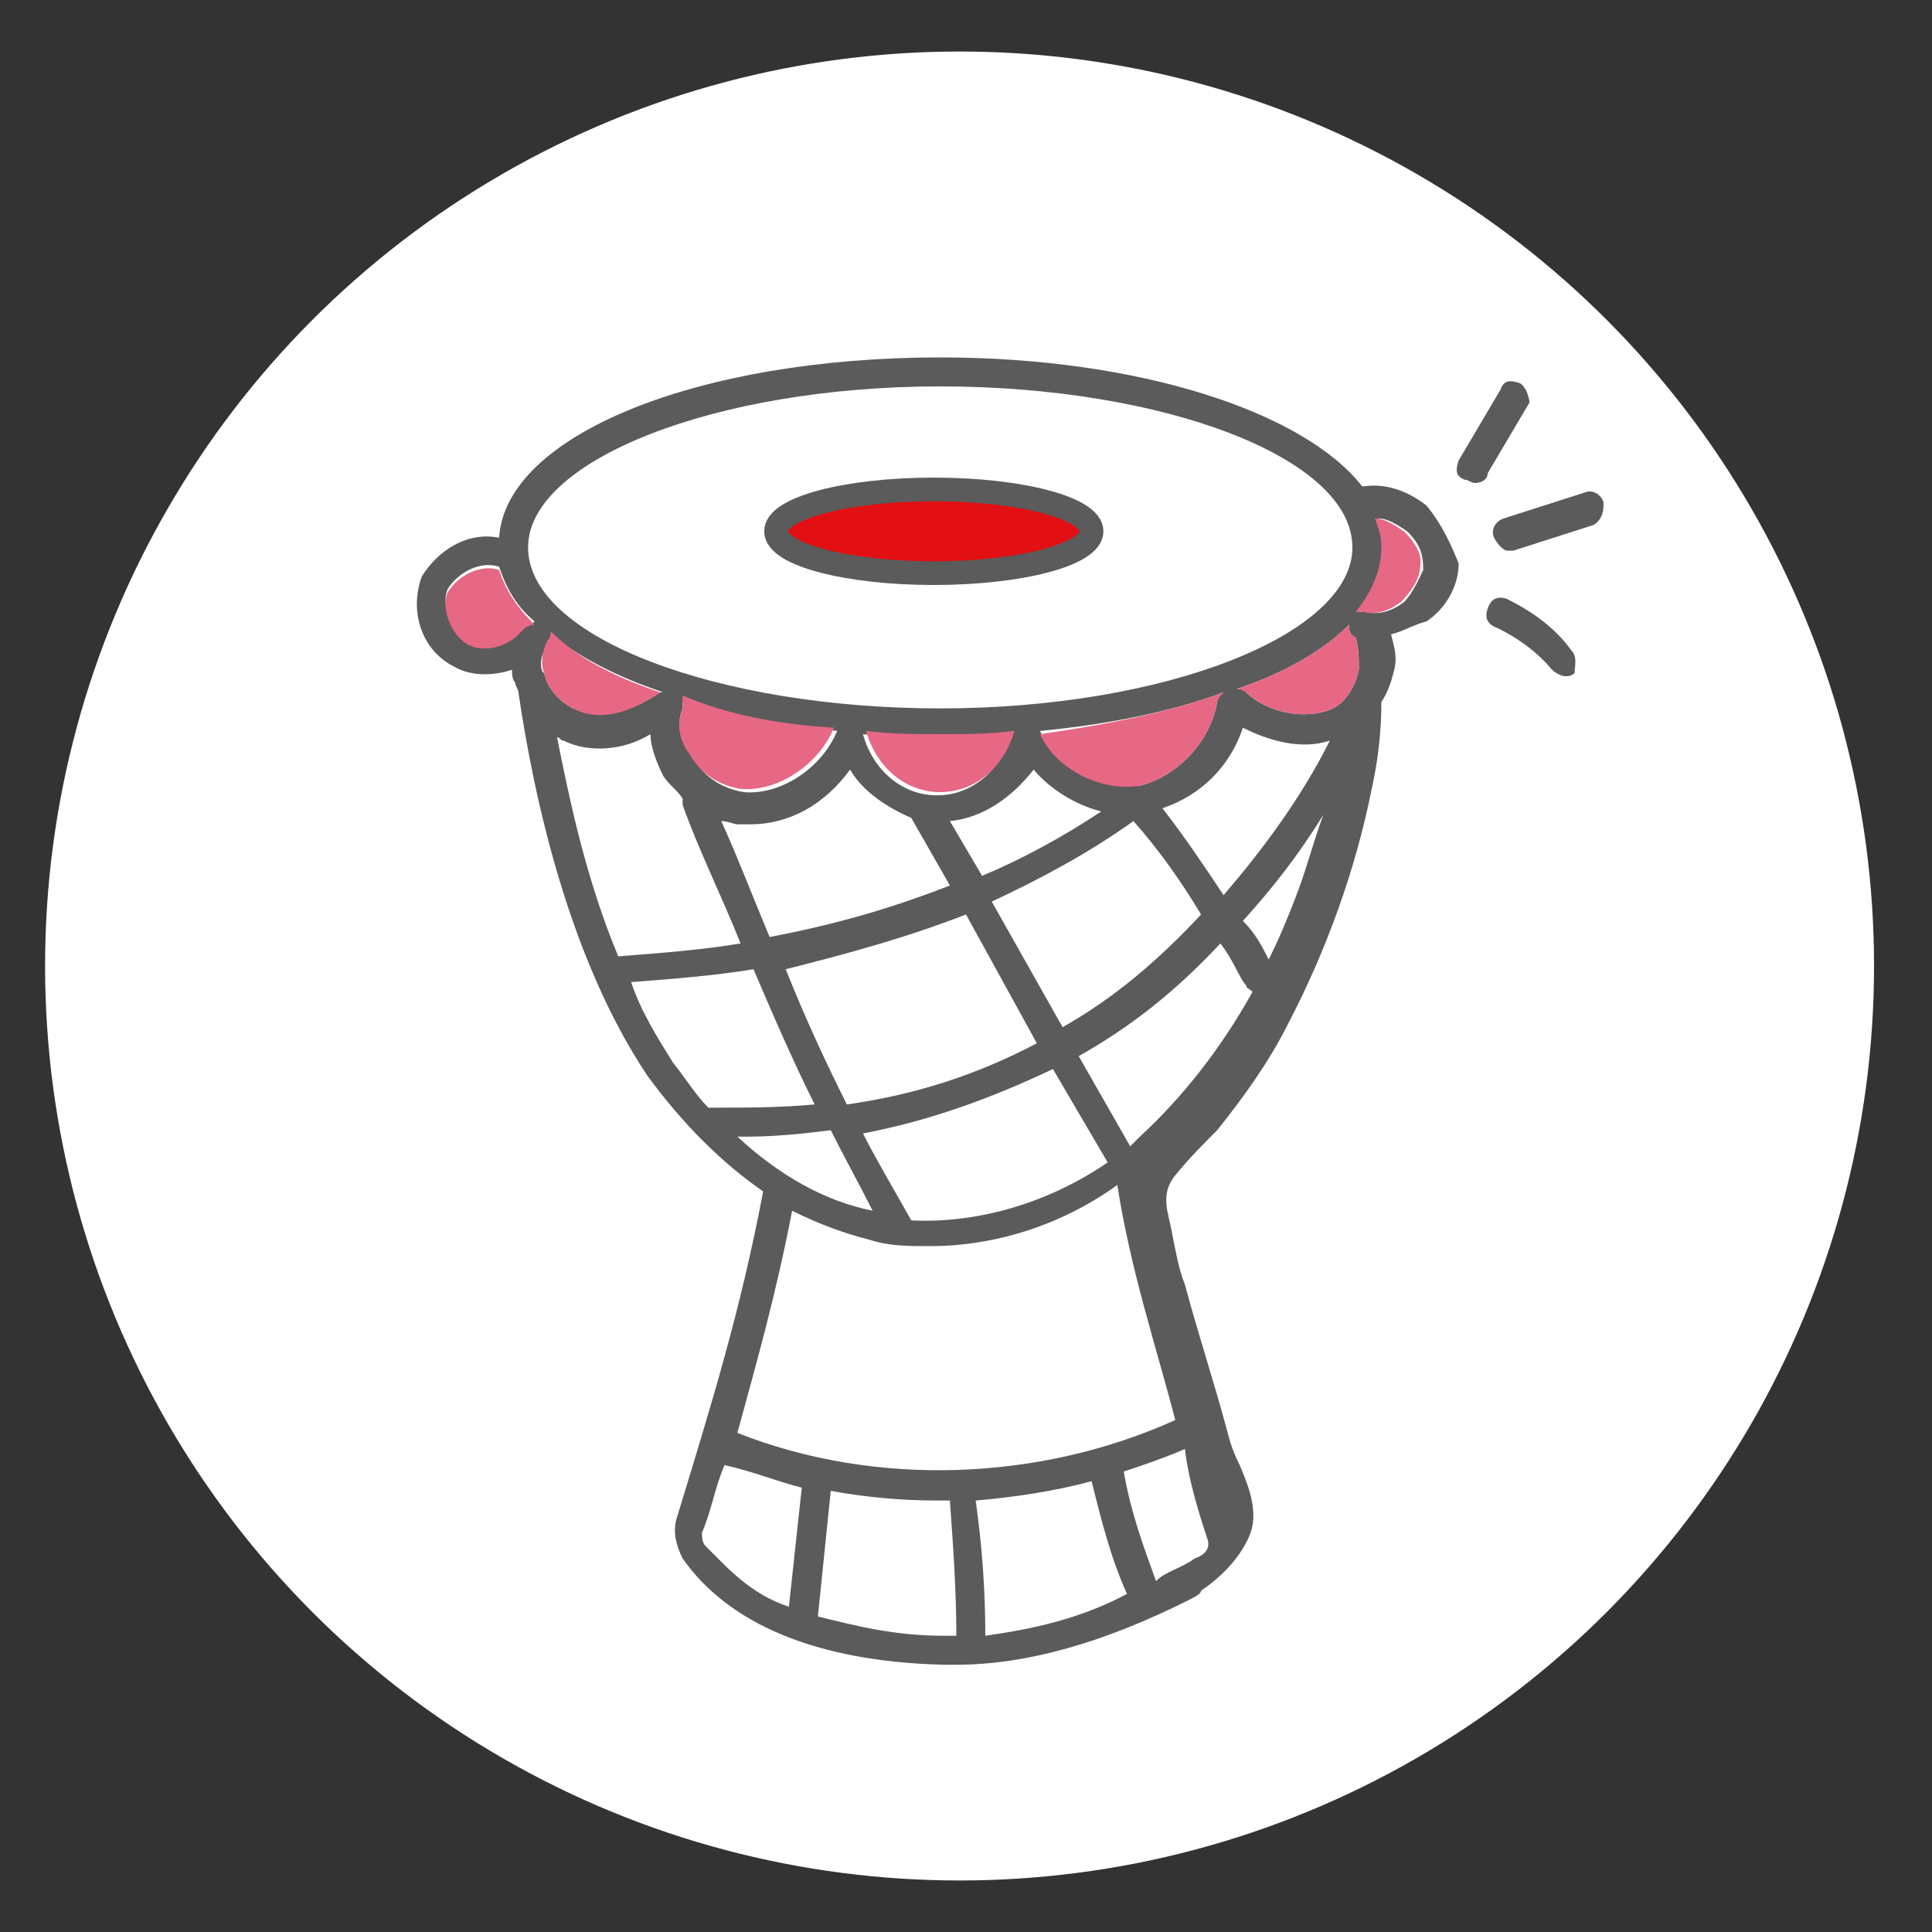
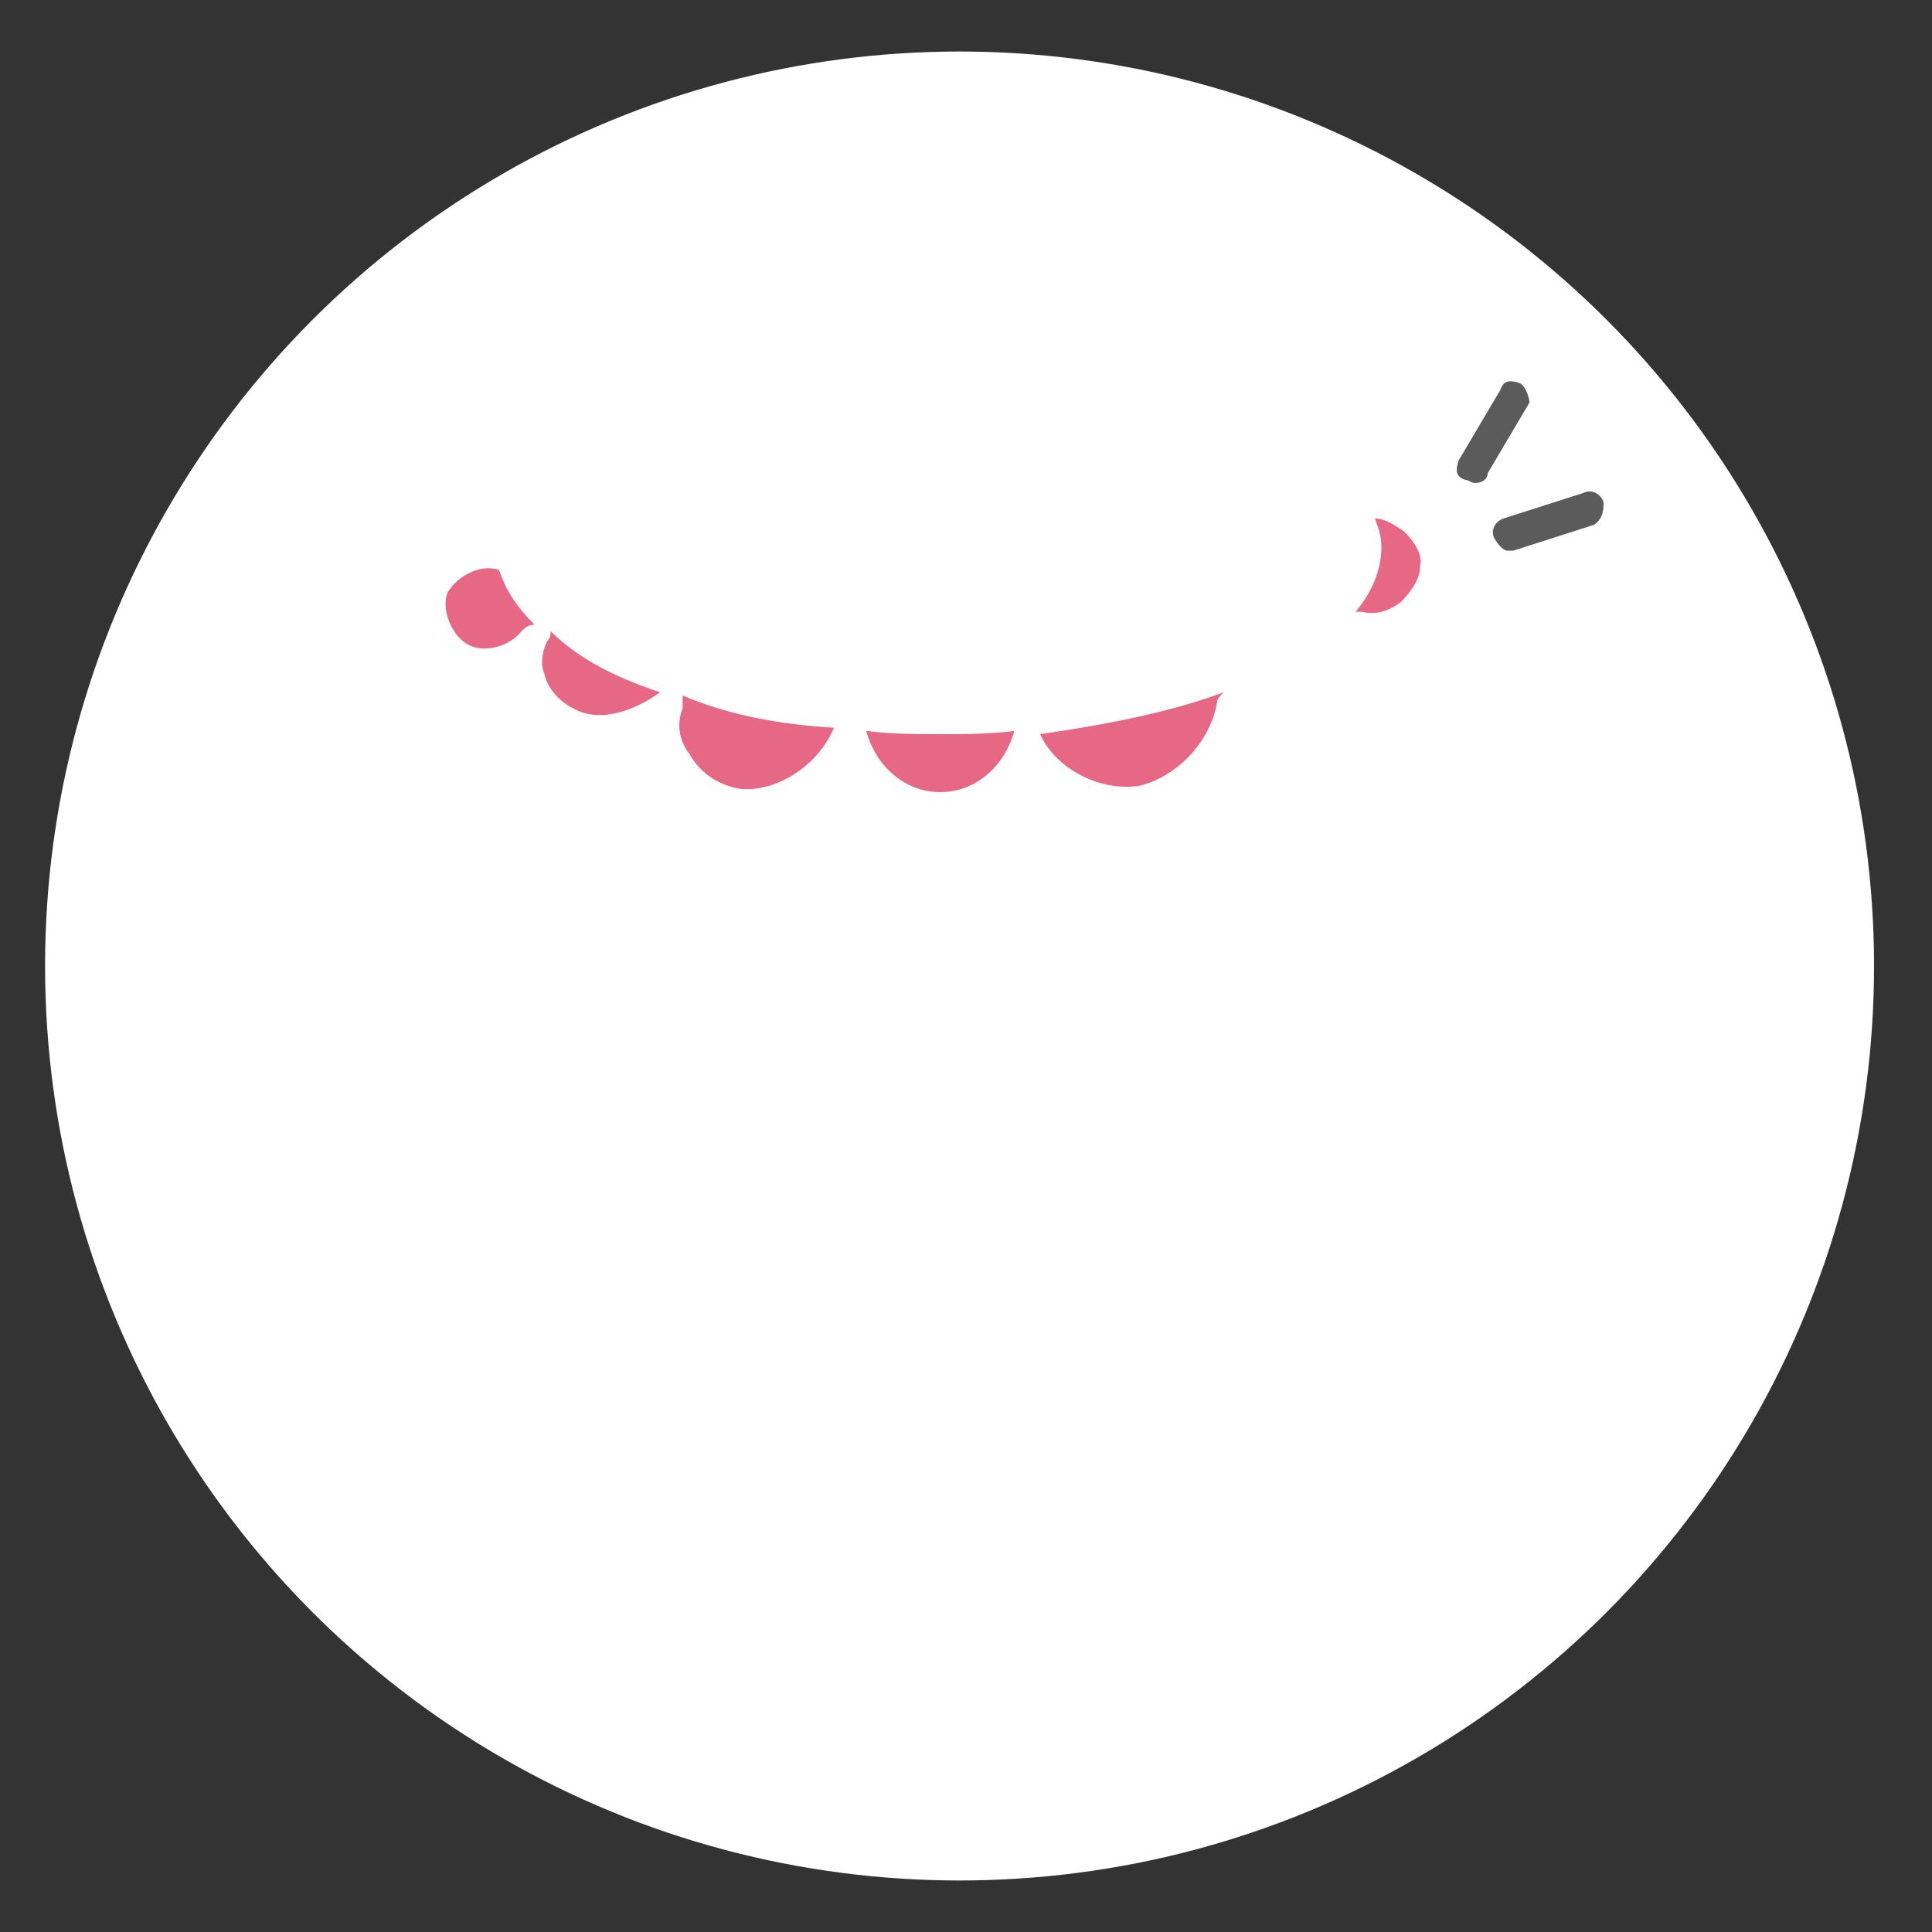
<svg xmlns="http://www.w3.org/2000/svg" version="1.1" id="Livello_1" x="0px" y="0px" viewBox="0 0 60 60" style="enable-background:new 0 0 60 60;" xml:space="preserve">
  <rect x="0" y="0" width="60" height="60" fill="#333333" stroke="none" />
  <style type="text/css"> .st0{fill:#FFFFFF;} .st1{fill:#E21013;stroke:#5B5B5B;stroke-width:0.735;stroke-miterlimit:10;} .st2{fill:#5B5B5B;} .st3{fill:#E76884;} </style>
  <circle class="st0" cx="29.8" cy="30" r="28.4" />
  <g id="_x35_7">
-     <ellipse class="st1" cx="29" cy="16.5" rx="4.9" ry="1.3" />
-     <path class="st2" d="M44.3,15.7c-0.5-0.4-1.2-0.7-1.9-0.6h-0.1c-1.8-2.3-6.9-4-13.1-4c-7.5,0-13.5,2.4-13.7,5.6 c-1-0.2-1.9,0.4-2.4,1.2c-0.4,1.1,0,2.3,1,2.8c0.5,0.3,1.2,0.3,1.8,0.1c0,0.1,0,0.3,0.1,0.4c0,0.1,0.1,0.2,0.1,0.3 c0.5,3.4,1.6,8.3,4,11.9c1.1,1.5,2.3,2.7,3.6,3.6l0,0c-0.7,3.7-1.6,6.6-2.7,10.2c-0.1,0.4,0,0.8,0.2,1.2c1.4,2,4.1,3.2,8.1,3.3 c0.1,0,0.3,0,0.4,0c2.2,0,4.6-0.7,7.2-2c0.2-0.1,0.4-0.2,0.4-0.3c0.6-0.4,1.2-1,1.5-1.7c0.3-0.7,0-1.5-0.3-2.2 c-0.2-0.4-0.3-0.7-0.4-1.1c-0.4-1.5-0.9-3-1.3-4.5c-0.2-0.5-0.3-1.1-0.4-1.6c-0.1-0.6-0.4-1.2,0.1-1.8c0.4-0.5,0.9-1,1.3-1.4 c0.8-1,1.6-2.1,2.2-3.3c1.2-2.3,2.1-4.8,2.6-7.3c0.2-0.9,0.3-1.8,0.3-2.7c0.2-0.3,0.3-0.6,0.4-1c0.1-0.4,0-0.7-0.1-1.1 c0.4-0.1,0.7-0.3,1.1-0.4c0.6-0.4,1-1.1,1-1.8C45.1,17,44.8,16.3,44.3,15.7z M29.2,12c6.9,0,12.8,2.2,12.8,5c0,2.7-5.8,5-12.8,5 c-6.9,0-12.8-2.2-12.8-5C16.4,14.3,22.2,12,29.2,12z M21.2,21.8c1.4,0.4,3,0.7,4.8,0.9c-0.5,1.2-1.8,2-2.9,1.9 c-0.6-0.1-1.2-0.4-1.6-1.1C21.1,23,21,22.5,21.2,22C21.2,21.9,21.2,21.8,21.2,21.8z M22.9,25.6c0.1,0,0.3,0,0.4,0 c1.2,0,2.3-0.6,3.1-1.7c0.4,0.7,1.2,1.2,1.9,1.5l1.2,2.1c-1.8,0.7-3.5,1.2-5.6,1.6c-0.5-1.2-1-2.5-1.5-3.6 C22.6,25.5,22.8,25.6,22.9,25.6z M31.4,22.8c-0.3,1.1-1.2,1.9-2.3,1.9l0,0c-1.1,0-2-0.8-2.3-1.9c0.8,0.1,1.5,0.1,2.4,0.1 C29.9,22.8,30.7,22.8,31.4,22.8C31.5,22.7,31.5,22.7,31.4,22.8z M32.1,23.9c0.5,0.6,1.3,1.1,2.1,1.3c-1.2,0.8-2.5,1.5-3.7,2l-1-1.7 C30.5,25.4,31.4,24.8,32.1,23.9z M30,28.4l2.2,4c-1.9,1-3.8,1.6-5.9,1.9c-0.7-1.4-1.3-2.7-1.9-4.2C26.4,29.6,28.2,29.1,30,28.4z M32.7,33.2l1.7,2.9c-1.9,1.3-4.1,1.9-6.1,1.8l0,0c-0.5-0.9-1.1-1.9-1.5-2.7C28.9,34.8,30.8,34.1,32.7,33.2z M30.8,28 c1.5-0.7,3-1.5,4.4-2.5c0.8,0.9,1.5,1.9,2.1,2.9c-1.3,1.4-2.7,2.6-4.3,3.5L30.8,28z M32.3,22.7L32.3,22.7c2.1-0.2,4.1-0.6,5.7-1.2 c-0.1,0.1-0.2,0.2-0.2,0.3c-0.2,1.2-1.2,2.3-2.4,2.6C34.2,24.5,32.8,23.8,32.3,22.7z M16.2,19.5L16.2,19.5 c-0.4,0.5-1.2,0.7-1.7,0.4c-0.5-0.3-0.8-1.1-0.6-1.6c0.3-0.5,1-0.9,1.6-0.7l0,0c0.2,0.6,0.5,1.2,1.1,1.7 C16.5,19.4,16.3,19.5,16.2,19.5z M17,20.1L17,20.1c0.1-0.1,0.1-0.3,0.1-0.4c0.9,0.7,2,1.3,3.5,1.8c0,0,0,0-0.1,0 c-0.7,0.5-1.8,0.9-2.7,0.5c-0.4-0.2-0.8-0.6-0.9-1.1C16.8,20.9,16.7,20.4,17,20.1z M17.3,22.9c0.1,0,0.1,0.1,0.2,0.1 c0.8,0.4,1.9,0.3,2.7-0.2c0,0.4,0.2,0.9,0.4,1.3c0.2,0.3,0.4,0.4,0.6,0.7c0,0.1,0,0.1,0,0.2c0.5,1.4,1.2,2.8,1.8,4.3 c-1.2,0.2-2.5,0.3-3.8,0.4C18.2,27.3,17.7,24.9,17.3,22.9z M20.9,33c-0.5-0.8-1-1.6-1.3-2.5c1.3-0.1,2.6-0.2,3.8-0.4 c0.6,1.4,1.2,2.8,1.9,4.2c-1.1,0.1-2.1,0.1-3.3,0.1C21.6,34,21.3,33.5,20.9,33z M22.9,35.3c0.1,0,0.2,0,0.3,0 c0.9,0,1.8-0.1,2.6-0.2c0.4,0.8,0.9,1.7,1.3,2.5C25.6,37.3,24.2,36.5,22.9,35.3z M24.9,46.2l-0.4,3.7c-1.2-0.4-1.9-1.2-2.6-1.9 c-0.1-0.1-0.1-0.3-0.1-0.4c0.3-0.7,0.4-1.4,0.7-2.1C23.4,45.7,24.1,46,24.9,46.2L24.9,46.2z M29.7,50.8c-0.1,0-0.3,0-0.4,0 c-1.5,0-2.7-0.3-3.9-0.6l0.4-3.9c1.1,0.2,2.2,0.3,3.3,0.3c0.1,0,0.3,0,0.4,0C29.6,48,29.7,49.4,29.7,50.8z M30.6,50.8 c0-1.4-0.1-2.8-0.3-4.2c1.2-0.1,2.5-0.3,3.6-0.6c0.3,1.2,0.6,2.4,1.1,3.5l0,0C33.5,50.3,32,50.6,30.6,50.8z M37.5,47.8 c0.1,0.3-0.1,0.5-0.4,0.6c-0.4,0.3-0.9,0.4-1.2,0.7c-0.4-1.1-0.8-2.2-1-3.4l0,0c0.6-0.2,1.2-0.4,1.9-0.7 C36.9,45.9,37.2,46.9,37.5,47.8z M36.5,44.1c-4.2,1.9-9.3,2.1-13.6,0.4c0.6-2.2,1.2-4.3,1.7-6.9c0.8,0.4,1.6,0.7,2.4,0.9 c0.6,0.2,1.2,0.2,1.9,0.2c1.9,0,4-0.6,5.8-1.9C35.1,39.4,35.9,41.8,36.5,44.1z M35.4,35.3c-0.1,0.1-0.2,0.2-0.3,0.3l-1.6-2.8 c1.6-0.9,3-2,4.4-3.5c0.4,0.5,0.6,1.1,0.8,1.3c0,0.1,0.1,0.1,0.2,0.2C37.9,32.6,36.7,34.1,35.4,35.3z M40.3,27.7 c-0.3,0.8-0.6,1.5-0.9,2.1c-0.2-0.4-0.4-0.8-0.8-1.2c0.9-1,1.7-2,2.5-3.3C40.8,26.1,40.6,26.9,40.3,27.7z M38,27.8 c-0.6-0.9-1.2-1.8-1.9-2.7c1.2-0.4,2.1-1.3,2.5-2.5c0.8,0.4,1.8,0.7,2.7,0.4C40.4,24.8,39.2,26.4,38,27.8z M42.2,20.8 c-0.1,0.5-0.4,1-0.8,1.2c-0.9,0.4-2.1,0.1-2.7-0.5c-0.1-0.1-0.2-0.1-0.3-0.1c1.5-0.5,2.7-1.2,3.5-2c0,0.2,0,0.3,0.2,0.4 C42.2,20.1,42.2,20.5,42.2,20.8z M43.6,18.7c-0.4,0.3-0.8,0.4-1.2,0.3c-0.1,0-0.2,0-0.2,0c0.5-0.6,0.8-1.3,0.8-2 c0-0.4-0.1-0.6-0.2-0.9c0.3,0,0.6,0.2,0.9,0.4c0.4,0.4,0.5,0.7,0.5,1.2C44.1,17.9,43.9,18.4,43.6,18.7z" />
    <path class="st3" d="M44.1,17.6c0,0.4-0.3,0.8-0.6,1.1c-0.4,0.3-0.8,0.4-1.2,0.3c-0.1,0-0.2,0-0.2,0c0.5-0.6,0.8-1.3,0.8-2 c0-0.4-0.1-0.6-0.2-0.9c0.3,0,0.6,0.2,0.9,0.4C43.9,16.8,44.2,17.2,44.1,17.6z" />
-     <path class="st3" d="M42.2,20.8c-0.1,0.5-0.4,1-0.8,1.2c-0.9,0.4-2.1,0.1-2.7-0.5c-0.1-0.1-0.2-0.1-0.3-0.1c1.5-0.5,2.7-1.2,3.5-2 c0,0.2,0,0.3,0.2,0.4C42.2,20.1,42.2,20.5,42.2,20.8z" />
    <path class="st3" d="M31.5,22.7L31.5,22.7c-0.3,1.1-1.2,1.9-2.3,1.9l0,0c-1.1,0-2-0.8-2.3-1.9c0.8,0.1,1.5,0.1,2.4,0.1 C29.9,22.8,30.7,22.8,31.5,22.7z" />
    <path class="st3" d="M38,21.5c-0.1,0.1-0.2,0.2-0.2,0.3c-0.2,1.2-1.2,2.3-2.4,2.6c-1.2,0.2-2.6-0.5-3.1-1.6l0,0 C34.4,22.5,36.4,22.1,38,21.5z" />
    <path class="st3" d="M25.9,22.6c-0.5,1.2-1.8,2-2.9,1.9c-0.6-0.1-1.2-0.4-1.6-1.1C21.1,23,21,22.5,21.2,22c0-0.1,0-0.3,0-0.4 C22.6,22.2,24.2,22.5,25.9,22.6z" />
    <path class="st3" d="M20.5,21.5C20.5,21.6,20.5,21.6,20.5,21.5c-0.7,0.5-1.8,1-2.7,0.5c-0.4-0.2-0.8-0.6-0.9-1.1 c-0.1-0.2-0.1-0.6,0.1-1l0,0c0.1-0.1,0.1-0.2,0.1-0.3C17.9,20.4,19,21,20.5,21.5z" />
    <path class="st3" d="M16.6,19.4c-0.2,0-0.3,0.1-0.4,0.2l0,0c-0.4,0.5-1.2,0.7-1.7,0.4c-0.5-0.3-0.8-1.1-0.6-1.6 c0.3-0.5,1-0.9,1.6-0.7l0,0C15.7,18.3,16,18.8,16.6,19.4z" />
    <path class="st2" d="M47.2,11.9c-0.3-0.1-0.5-0.1-0.6,0.2l-1.3,2.2c-0.1,0.3-0.1,0.5,0.2,0.6c0.1,0,0.2,0.1,0.3,0.1 c0.2,0,0.4-0.1,0.4-0.3l1.3-2.2C47.5,12.4,47.4,12,47.2,11.9z" />
    <path class="st2" d="M49.8,15.6c-0.1-0.3-0.4-0.4-0.6-0.3l-2.5,0.8c-0.3,0.1-0.4,0.4-0.3,0.6c0.1,0.2,0.3,0.4,0.4,0.4 c0.1,0,0.1,0,0.2,0l2.5-0.8C49.8,16.1,49.8,15.8,49.8,15.6z" />
-     <path class="st2" d="M48.8,20.2c-0.5-0.7-1.2-1.2-2-1.6c-0.3-0.1-0.5,0-0.6,0.3c-0.1,0.3,0,0.5,0.3,0.6c0.6,0.3,1.2,0.7,1.7,1.3 c0.1,0.1,0.3,0.2,0.4,0.2s0.2,0,0.3-0.1C48.9,20.7,49,20.4,48.8,20.2z" />
  </g>
</svg>